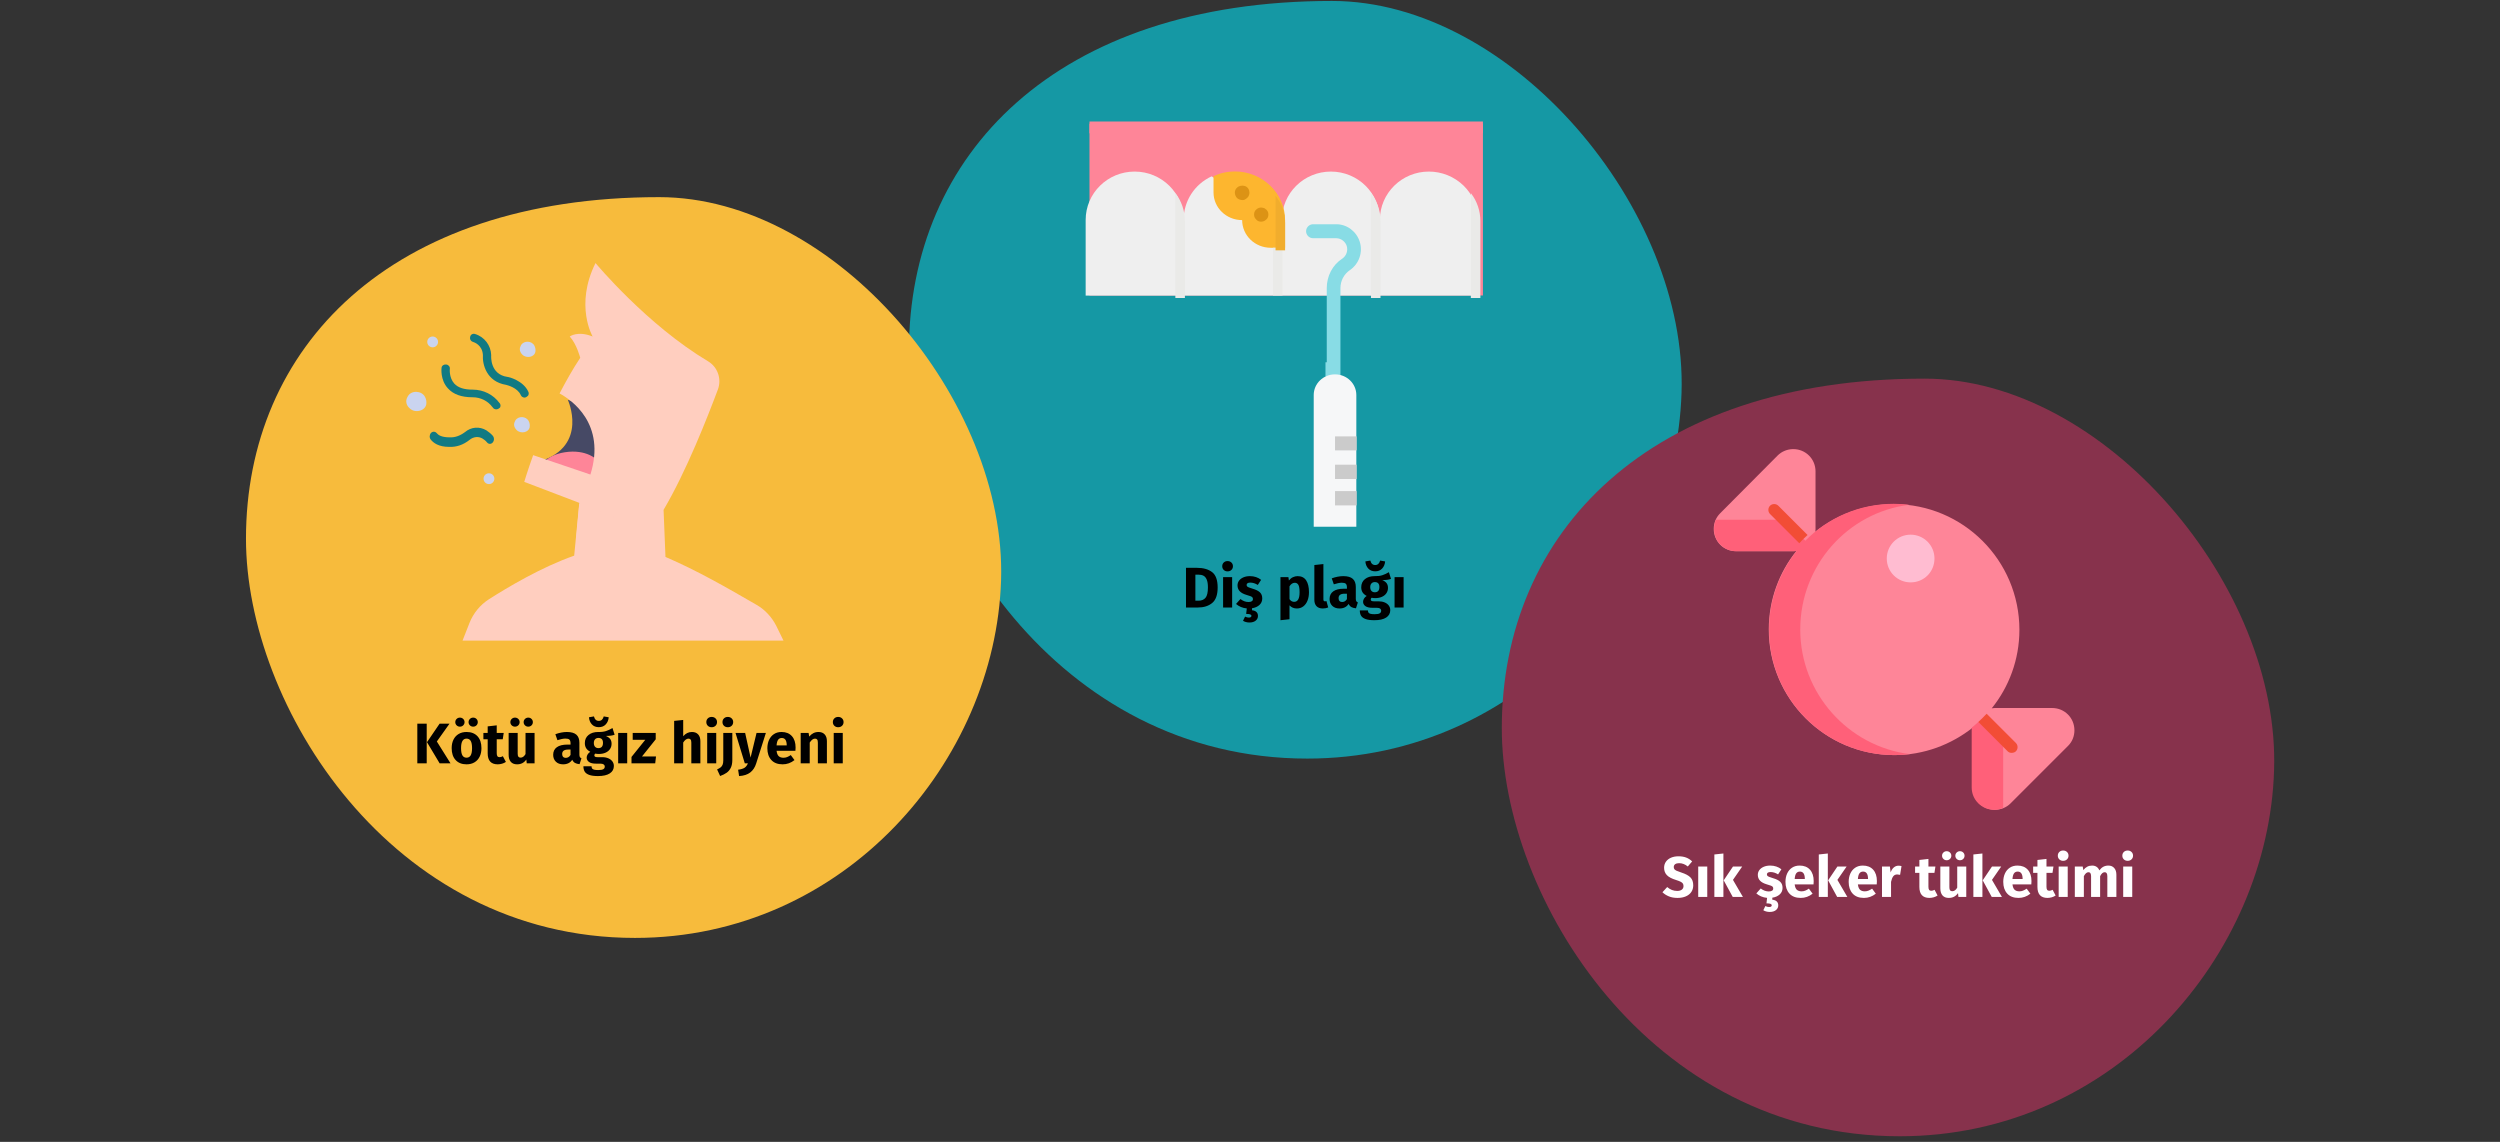
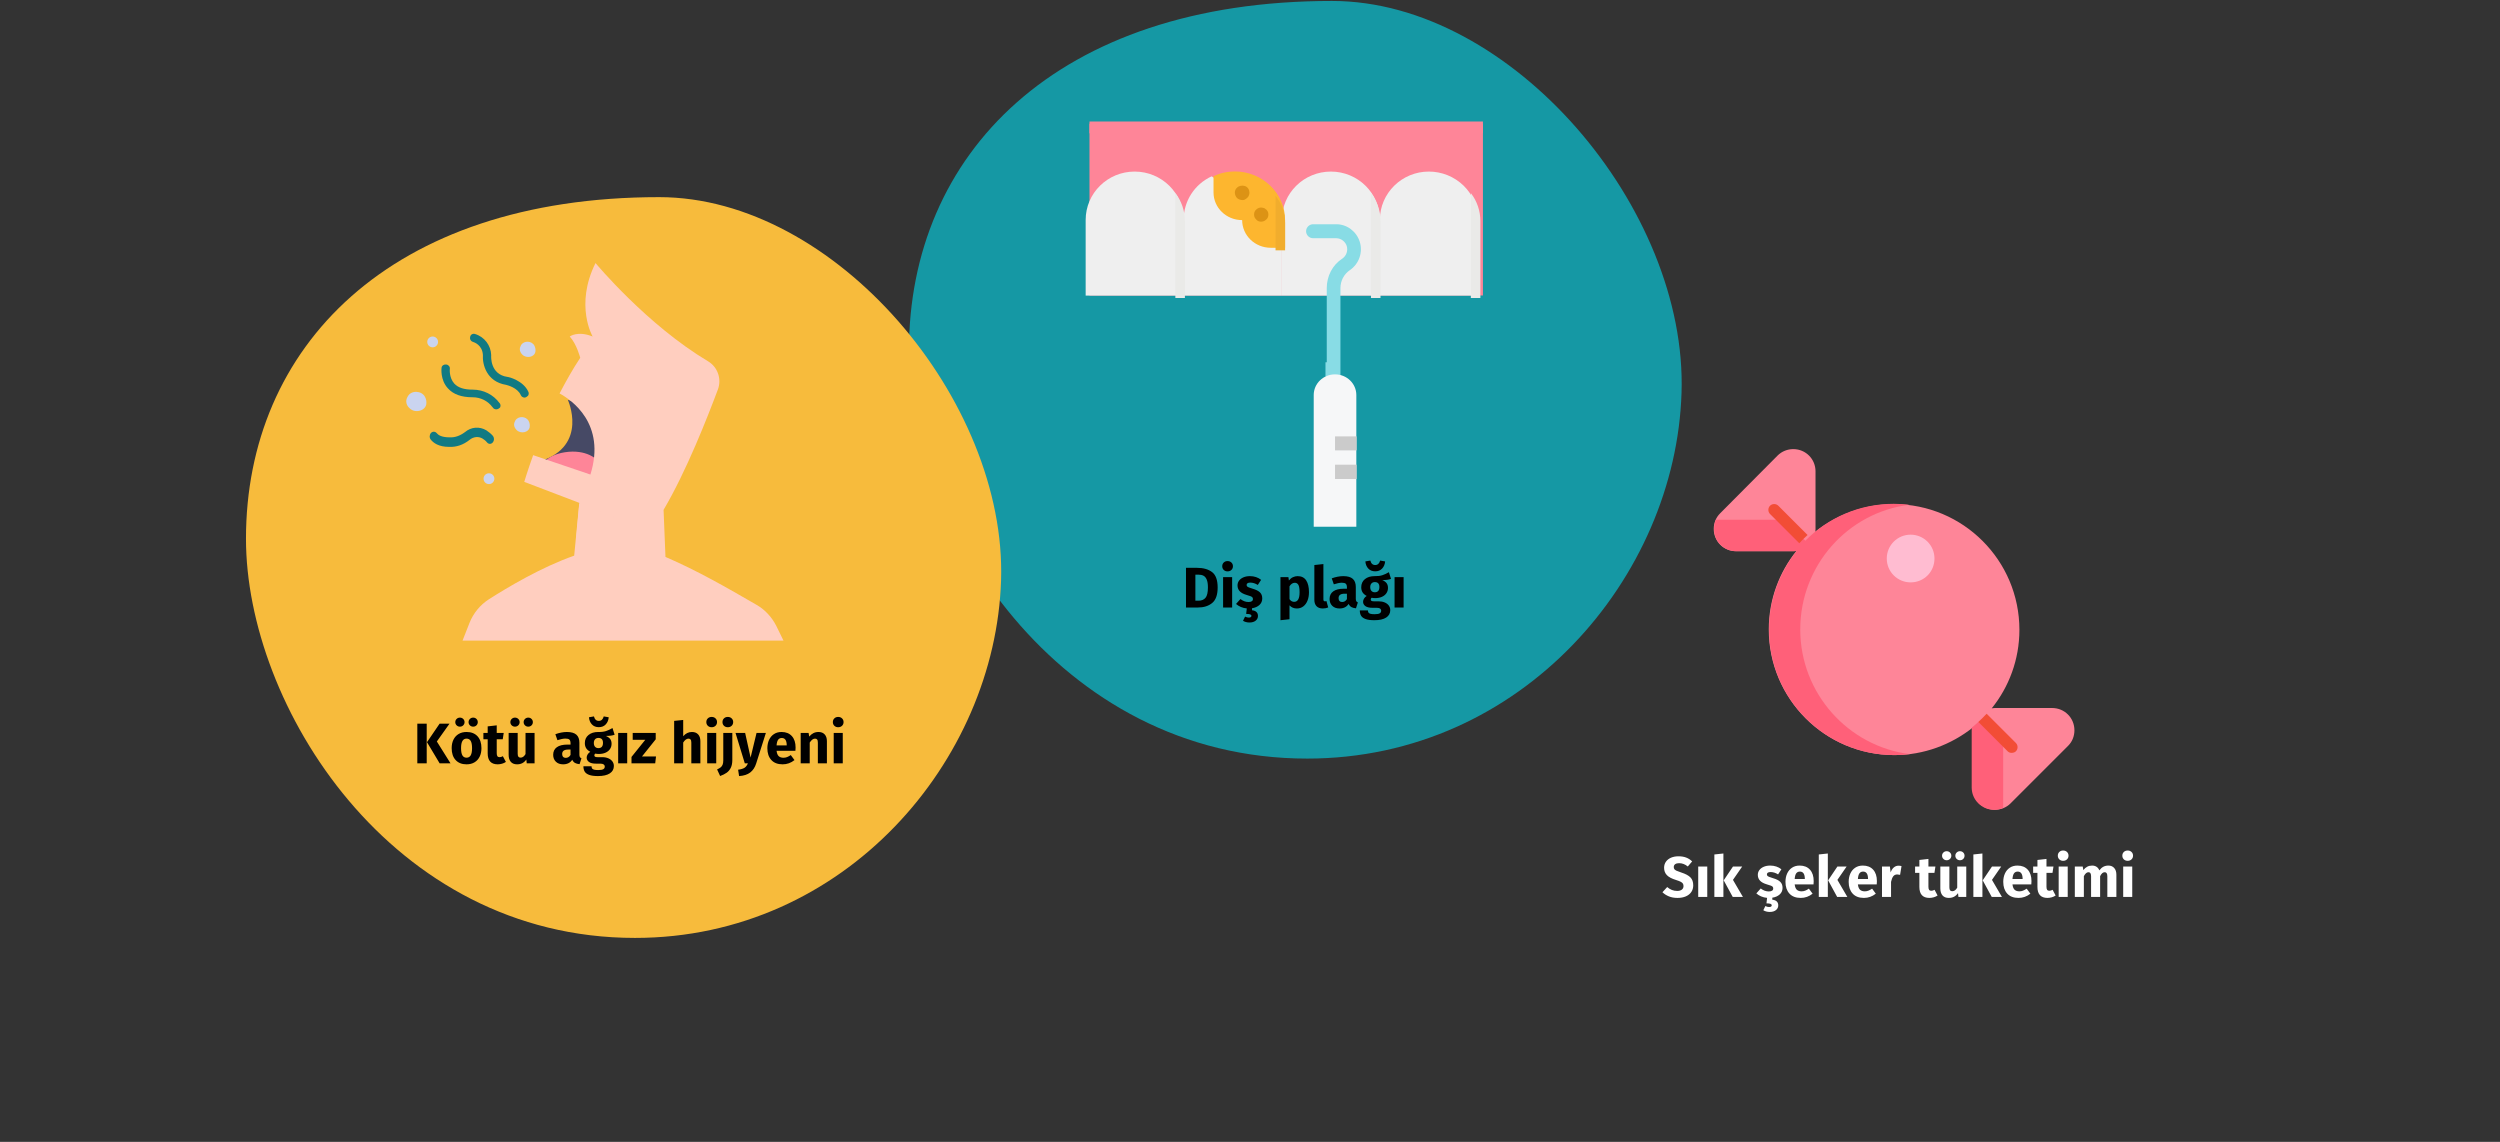
<svg xmlns="http://www.w3.org/2000/svg" width="786px" height="359px" viewBox="0 0 786 359" version="1.1">
  <rect x="0" y="0" width="786" height="359" fill="#333333" stroke="none" />
  <title>karies-ursachen-tr</title>
  <g id="Page-1" stroke="none" stroke-width="1" fill="none" fill-rule="evenodd">
    <g id="vorlage" transform="translate(-123, -86562)">
      <g id="karies-ursachen-tr" transform="translate(123, 86562.3)">
        <rect id="Rectangle" x="0" y="0.4" width="786" height="358" />
        <g id="Group" transform="translate(285.774, 0)" fill-rule="nonzero">
          <g id="Group-25" transform="translate(0, 0)">
            <path d="M125.2,238.2 C192.8,238.2 241.1,181.1 242.9,123.2 C244.8,65.4 189.6,0 133,0 C46.1,0 0,48.4 0,109.9 C0,163.3 46.4,238.2 125.2,238.2 Z" id="Oval-Copy-28" fill="#1598A4" />
            <path d="M90.846,190.7 C92.682,190.7 94.176,190.229 95.328,189.287 C96.48,188.345 97.056,186.716 97.056,184.4 C97.056,182.048 96.465,180.431 95.283,179.549 C94.101,178.667 92.532,178.226 90.576,178.226 L90.576,178.226 L87.102,178.226 L87.102,190.7 L90.846,190.7 Z M91.026,188.558 L90.054,188.558 L90.054,180.368 L90.99,180.368 C91.626,180.368 92.16,180.479 92.592,180.701 C93.024,180.923 93.366,181.328 93.618,181.916 C93.87,182.504 93.996,183.332 93.996,184.4 C93.996,185.96 93.744,187.043 93.24,187.649 C92.736,188.255 91.998,188.558 91.026,188.558 L91.026,188.558 Z M100.17,179.342 C100.662,179.342 101.067,179.189 101.385,178.883 C101.703,178.577 101.862,178.19 101.862,177.722 C101.862,177.254 101.703,176.867 101.385,176.561 C101.067,176.255 100.662,176.102 100.17,176.102 C99.678,176.102 99.276,176.255 98.964,176.561 C98.652,176.867 98.496,177.254 98.496,177.722 C98.496,178.19 98.652,178.577 98.964,178.883 C99.276,179.189 99.678,179.342 100.17,179.342 Z M101.61,190.7 L101.61,181.142 L98.766,181.142 L98.766,190.7 L101.61,190.7 Z M107.046,195.416 C107.862,195.416 108.513,195.224 108.999,194.84 C109.485,194.456 109.728,193.958 109.728,193.346 C109.728,192.842 109.575,192.437 109.269,192.131 C108.963,191.825 108.492,191.636 107.856,191.564 L107.856,191.564 L107.856,190.934 C108.816,190.79 109.593,190.448 110.187,189.908 C110.781,189.368 111.078,188.684 111.078,187.856 C111.078,187.04 110.835,186.401 110.349,185.939 C109.863,185.477 109.122,185.102 108.126,184.814 C107.55,184.646 107.124,184.502 106.848,184.382 C106.572,184.262 106.389,184.145 106.299,184.031 C106.209,183.917 106.164,183.77 106.164,183.59 C106.164,183.362 106.263,183.185 106.461,183.059 C106.659,182.933 106.944,182.87 107.316,182.87 C108.108,182.87 108.894,183.116 109.674,183.608 L109.674,183.608 L110.718,182.006 C110.262,181.634 109.734,181.346 109.134,181.142 C108.534,180.938 107.892,180.836 107.208,180.836 C106.428,180.836 105.741,180.965 105.147,181.223 C104.553,181.481 104.097,181.829 103.779,182.267 C103.461,182.705 103.302,183.2 103.302,183.752 C103.302,184.484 103.536,185.096 104.004,185.588 C104.472,186.08 105.18,186.464 106.128,186.74 C106.728,186.908 107.166,187.049 107.442,187.163 C107.718,187.277 107.904,187.4 108,187.532 C108.096,187.664 108.144,187.844 108.144,188.072 C108.144,188.36 108.021,188.582 107.775,188.738 C107.529,188.894 107.19,188.972 106.758,188.972 C105.87,188.972 105.024,188.66 104.22,188.036 L104.22,188.036 L102.834,189.584 C103.266,189.968 103.77,190.283 104.346,190.529 C104.922,190.775 105.546,190.928 106.218,190.988 L106.218,190.988 L106.02,192.716 C106.596,192.716 107.016,192.764 107.28,192.86 C107.544,192.956 107.676,193.112 107.676,193.328 C107.676,193.688 107.394,193.868 106.83,193.868 C106.47,193.868 106.086,193.766 105.678,193.562 L105.678,193.562 L105.03,194.876 C105.27,195.032 105.564,195.161 105.912,195.263 C106.26,195.365 106.638,195.416 107.046,195.416 Z M116.802,194.696 L119.646,194.39 L119.646,190.016 C120.234,190.676 121.008,191.006 121.968,191.006 C122.736,191.006 123.408,190.787 123.984,190.349 C124.56,189.911 125.001,189.305 125.307,188.531 C125.613,187.757 125.766,186.878 125.766,185.894 C125.766,184.298 125.472,183.056 124.884,182.168 C124.296,181.28 123.402,180.836 122.202,180.836 C121.698,180.836 121.206,180.947 120.726,181.169 C120.246,181.391 119.82,181.736 119.448,182.204 L119.448,182.204 L119.304,181.142 L116.802,181.142 L116.802,194.696 Z M121.104,188.918 C120.516,188.918 120.03,188.636 119.646,188.072 L119.646,188.072 L119.646,184.04 C119.862,183.68 120.111,183.404 120.393,183.212 C120.675,183.02 120.978,182.924 121.302,182.924 C121.806,182.924 122.184,183.143 122.436,183.581 C122.688,184.019 122.814,184.802 122.814,185.93 C122.814,187.922 122.244,188.918 121.104,188.918 Z M130.086,191.006 C130.722,191.006 131.298,190.898 131.814,190.682 L131.814,190.682 L131.256,188.666 C131.112,188.726 130.956,188.756 130.788,188.756 C130.464,188.756 130.302,188.558 130.302,188.162 L130.302,188.162 L130.302,177.038 L127.458,177.344 L127.458,188.27 C127.458,189.146 127.689,189.821 128.151,190.295 C128.613,190.769 129.258,191.006 130.086,191.006 Z M135.36,191.006 C136.656,191.006 137.616,190.526 138.24,189.566 C138.444,190.022 138.732,190.355 139.104,190.565 C139.476,190.775 139.956,190.904 140.544,190.952 L140.544,190.952 L141.138,189.098 C140.91,189.014 140.745,188.888 140.643,188.72 C140.541,188.552 140.49,188.288 140.49,187.928 L140.49,187.928 L140.49,184.22 C140.49,183.092 140.172,182.246 139.536,181.682 C138.9,181.118 137.898,180.836 136.53,180.836 C135.99,180.836 135.405,180.896 134.775,181.016 C134.145,181.136 133.53,181.31 132.93,181.538 L132.93,181.538 L133.578,183.41 C134.046,183.254 134.502,183.131 134.946,183.041 C135.39,182.951 135.768,182.906 136.08,182.906 C136.68,182.906 137.1,183.011 137.34,183.221 C137.58,183.431 137.7,183.818 137.7,184.382 L137.7,184.382 L137.7,184.796 L136.728,184.796 C135.276,184.796 134.166,185.072 133.398,185.624 C132.63,186.176 132.246,186.974 132.246,188.018 C132.246,188.906 132.528,189.626 133.092,190.178 C133.656,190.73 134.412,191.006 135.36,191.006 Z M136.188,188.972 C135.84,188.972 135.567,188.867 135.369,188.657 C135.171,188.447 135.072,188.15 135.072,187.766 C135.072,187.286 135.231,186.932 135.549,186.704 C135.867,186.476 136.35,186.362 136.998,186.362 L136.998,186.362 L137.7,186.362 L137.7,188.054 C137.34,188.666 136.836,188.972 136.188,188.972 Z M146.592,179.324 C147.504,179.324 148.233,179.03 148.779,178.442 C149.325,177.854 149.634,177.11 149.706,176.21 L149.706,176.21 L148.14,175.94 C147.888,176.876 147.372,177.344 146.592,177.344 C145.8,177.344 145.29,176.876 145.062,175.94 L145.062,175.94 L143.496,176.21 C143.568,177.122 143.874,177.869 144.414,178.451 C144.954,179.033 145.68,179.324 146.592,179.324 Z M146.322,194.696 C147.942,194.696 149.181,194.417 150.039,193.859 C150.897,193.301 151.326,192.524 151.326,191.528 C151.326,191 151.176,190.526 150.876,190.106 C150.576,189.686 150.15,189.356 149.598,189.116 C149.046,188.876 148.404,188.756 147.672,188.756 L147.672,188.756 L146.232,188.756 C145.812,188.756 145.533,188.705 145.395,188.603 C145.257,188.501 145.188,188.36 145.188,188.18 C145.188,188.072 145.215,187.967 145.269,187.865 C145.323,187.763 145.398,187.688 145.494,187.64 C145.842,187.712 146.208,187.748 146.592,187.748 C147.408,187.748 148.119,187.61 148.725,187.334 C149.331,187.058 149.796,186.677 150.12,186.191 C150.444,185.705 150.606,185.156 150.606,184.544 C150.606,183.932 150.462,183.434 150.174,183.05 C149.886,182.666 149.43,182.342 148.806,182.078 C150.018,182.078 150.936,181.952 151.56,181.7 L151.56,181.7 L150.894,179.594 C150.186,180.014 149.499,180.332 148.833,180.548 C148.167,180.764 147.354,180.86 146.394,180.836 C145.134,180.836 144.12,181.151 143.352,181.781 C142.584,182.411 142.2,183.26 142.2,184.328 C142.2,184.952 142.335,185.483 142.605,185.921 C142.875,186.359 143.31,186.74 143.91,187.064 C143.562,187.28 143.286,187.553 143.082,187.883 C142.878,188.213 142.776,188.552 142.776,188.9 C142.776,189.452 143.019,189.905 143.505,190.259 C143.991,190.613 144.726,190.79 145.71,190.79 L145.71,190.79 L147.096,190.79 C147.552,190.79 147.894,190.874 148.122,191.042 C148.35,191.21 148.464,191.438 148.464,191.726 C148.464,192.074 148.314,192.341 148.014,192.527 C147.714,192.713 147.174,192.806 146.394,192.806 C145.83,192.806 145.398,192.764 145.098,192.68 C144.798,192.596 144.591,192.47 144.477,192.302 C144.363,192.134 144.306,191.906 144.306,191.618 L144.306,191.618 L141.75,191.618 C141.75,192.29 141.885,192.848 142.155,193.292 C142.425,193.736 142.896,194.081 143.568,194.327 C144.24,194.573 145.158,194.696 146.322,194.696 Z M146.466,185.912 C146.022,185.912 145.671,185.771 145.413,185.489 C145.155,185.207 145.026,184.808 145.026,184.292 C145.026,183.8 145.155,183.413 145.413,183.131 C145.671,182.849 146.022,182.708 146.466,182.708 C147.426,182.708 147.906,183.224 147.906,184.256 C147.906,184.808 147.783,185.222 147.537,185.498 C147.291,185.774 146.934,185.912 146.466,185.912 Z M155.52,190.7 L155.52,181.142 L152.676,181.142 L152.676,190.7 L155.52,190.7 Z" id="Dişplağı" fill="#000000" />
          </g>
          <g id="hook" transform="translate(55.558, 37.9)">
            <polygon id="Path_12_" fill="#FE8598" points="1.2 0 124.9 0 124.9 54.7 1.2 54.7" />
            <g id="Group_2_" transform="translate(-0, 15.742)" fill="#EFEFEF">
              <path d="M92.5,39 L61.7,39 L61.7,15.2 C61.7,6.8 68.6,0 77.1,0 C85.6,0 92.5,6.8 92.5,15.2 L92.5,39 Z" id="Path_13_" />
              <path d="M61.7,15.2 L61.7,39 L30.8,39 L30.8,15.2 C30.8,9.3 34.2,4 39.6,1.5 L61.7,15.2 Z" id="Path_14_" />
              <path d="M30.8,39 L1.42108547e-14,39 L1.42108547e-14,15.2 C1.42108547e-14,6.8 6.9,0 15.4,0 C23.9,0 30.8,6.8 30.8,15.2 L30.8,39 L30.8,39 Z" id="Path_15_" />
-               <path d="M123.4,39 L92.5,39 L92.5,15.2 C92.5,6.8 99.4,0 107.9,0 C112,0 115.9,1.6 118.8,4.4 C121.7,7.2 123.3,11.1 123.3,15.1 L123.3,39 L123.4,39 Z" id="Path_16_" />
+               <path d="M123.4,39 L92.5,39 L92.5,15.2 C92.5,6.8 99.4,0 107.9,0 C112,0 115.9,1.6 118.8,4.4 C121.7,7.2 123.3,11.1 123.3,15.1 L123.3,39 Z" id="Path_16_" />
            </g>
            <path d="M46.9,15.7 C44.6,15.7 42.3,16.2 40.2,17.2 L40.2,22.3 C40.2,27.1 44.2,31 49.2,31 C49.2,35.8 53.2,39.7 58.2,39.7 L62.7,39.7 L62.7,31 C62.7,22.6 55.6,15.7 46.9,15.7 L46.9,15.7 Z" id="Path_17_" fill="#FDB62F" />
            <path d="M62.7,15.7 C62.1,15.7 61.5,15.5 61.1,15 C59,12.9 56.3,11.5 53.4,11.1 C52.2,10.9 51.3,9.8 51.5,8.6 C51.7,7.4 52.8,6.5 54,6.7 C57.9,7.3 61.5,9.1 64.3,11.9 C64.9,12.5 65.1,13.5 64.8,14.3 C64.5,15.1 63.6,15.7 62.7,15.7 L62.7,15.7 Z" id="Path_18_" fill="#FE8598" />
            <path d="M55.2,31.5 C54.6,31.5 54,31.3 53.6,30.8 C53.4,30.6 53.2,30.3 53.1,30.1 C52.9,29.6 52.9,28.9 53.1,28.4 C53.2,28.1 53.4,27.9 53.6,27.7 C54.1,27.2 54.9,26.9 55.6,27.1 C55.7,27.1 55.9,27.2 56,27.2 C56.1,27.2 56.3,27.3 56.4,27.4 C56.5,27.5 56.6,27.6 56.8,27.7 C57,27.9 57.2,28.2 57.3,28.4 C57.5,28.9 57.5,29.6 57.3,30.1 C57.2,30.4 57,30.6 56.8,30.8 C56.6,31 56.3,31.2 56.1,31.3 C55.8,31.4 55.5,31.5 55.2,31.5 L55.2,31.5 Z" id="Path_19_" fill="#DC9315" />
            <path d="M49.2,24.7 C48.9,24.7 48.6,24.6 48.3,24.5 C47.7,24.3 47.3,23.8 47.1,23.3 C47,23 46.9,22.7 46.9,22.4 C46.9,21.8 47.1,21.2 47.6,20.8 C48.2,20.2 49.2,20 50.1,20.3 C51,20.6 51.5,21.5 51.5,22.4 C51.5,22.7 51.4,23 51.3,23.3 C51.2,23.6 51,23.8 50.8,24 C50.6,24.2 50.3,24.4 50.1,24.5 C49.8,24.7 49.5,24.7 49.2,24.7 L49.2,24.7 Z" id="Path_20_" fill="#DC9315" />
            <path d="M28.2,55.5 L31.2,55.5 L31.2,31.3 C31.2,28.2 30.2,25.1 28.2,22.5 L28.2,55.5 Z" id="Path_21_" fill="#EAEAE8" />
-             <polygon id="Path_22_" fill="#EAEAE8" points="58.9 39.7 61.9 39.7 61.9 54.7 58.9 54.7" />
            <path d="M62.5,29.7 C62.5,29.5 62.5,29.4 62.4,29.2 C62.3,28.5 62.1,27.8 61.9,27.2 C61.9,27.2 61.9,27.2 61.9,27.2 C61.7,26.5 61.4,25.9 61,25.3 C61,25.2 60.9,25.1 60.9,25.1 C60.5,24.5 60.1,23.9 59.7,23.3 L59.7,40.5 L62.7,40.5 L62.7,31.9 C62.7,31.1 62.6,30.4 62.5,29.7 L62.5,29.7 Z" id="Path_23_" fill="#F1AD2D" />
            <path d="M89.7,55.5 L92.7,55.5 L92.7,31.3 C92.7,28.2 91.7,25.1 89.7,22.5 L89.7,55.5 Z" id="Path_24_" fill="#EAEAE8" />
            <path d="M121.1,55.5 L124.1,55.5 L124.1,31.3 C124.1,28.2 123.1,25.1 121.1,22.5 L121.1,55.5 Z" id="Path_25_" fill="#EAEAE8" />
            <polygon id="Path_26_" fill="#FE8598" points="1.2 0.7 124.9 0.7 124.9 3.7 1.2 3.7" />
            <path d="M78,84.7 C76.8,84.7 75.8,83.7 75.8,82.5 L75.8,52.4 C75.8,48.6 77.6,45.1 80.7,43.1 C82,42.2 82.5,40.6 82.1,39.2 C81.7,37.8 80.3,36.7 78.8,36.7 L71.5,36.7 C70.3,36.7 69.3,35.7 69.3,34.5 C69.3,33.3 70.3,32.3 71.5,32.3 L78.8,32.3 C82.2,32.3 85.2,34.6 86.2,37.9 C87.2,41.2 85.9,44.8 83.1,46.7 C81.2,48 80.1,50.1 80.1,52.4 L80.1,82.5 C80.2,83.7 79.2,84.7 78,84.7 Z" id="Path_27_" fill="#88DCE5" />
            <polygon id="Path_28_" fill="#88DCE5" points="75.4 75.7 79.9 75.7 79.9 80.2 75.4 80.2" />
            <path d="M78.4,79.5 C82.1,79.5 85.1,82.4 85.1,86 L85.1,127.4 L71.7,127.4 L71.7,86 C71.7,82.4 74.7,79.5 78.4,79.5 Z" id="Path_29_" fill="#F6F7F8" />
            <polygon id="Path_30_" fill="#CBCBCB" points="78.4 99 85.2 99 85.2 103.4 78.4 103.4" />
            <polygon id="Path_31_" fill="#CBCBCB" points="78.4 107.9 85.2 107.9 85.2 112.4 78.4 112.4" />
-             <polygon id="Path_32_" fill="#CBCBCB" points="78.4 116.2 85.2 116.2 85.2 120.7 78.4 120.7" />
          </g>
        </g>
        <g id="Group" transform="translate(77.336, 61.68)" fill-rule="nonzero">
          <g id="Group-25_1_" transform="translate(-0, 0)">
            <path d="M122.3,232.9 C188.4,232.9 235.6,177.1 237.4,120.5 C239.2,63.9 185.3,0 129.9,0 C45,0 0,47.4 0,107.4 C0,159.6 45.4,232.9 122.3,232.9 Z" id="Oval-Copy-28_1_" fill="#F7BB3C" />
            <path d="M56.822,178.02 L56.822,165.546 L53.87,165.546 L53.87,178.02 L56.822,178.02 Z M64.31,178.02 L60.008,171.144 L63.986,165.546 L60.872,165.546 L56.912,171.36 L60.89,178.02 L64.31,178.02 Z M67.262,166.482 C67.67,166.482 68.015,166.344 68.297,166.068 C68.579,165.792 68.72,165.456 68.72,165.06 C68.72,164.664 68.579,164.328 68.297,164.052 C68.015,163.776 67.67,163.638 67.262,163.638 C66.854,163.638 66.509,163.776 66.227,164.052 C65.945,164.328 65.804,164.664 65.804,165.06 C65.804,165.456 65.945,165.792 66.227,166.068 C66.509,166.344 66.854,166.482 67.262,166.482 Z M71.42,166.482 C71.84,166.482 72.188,166.344 72.464,166.068 C72.74,165.792 72.878,165.456 72.878,165.06 C72.878,164.664 72.74,164.328 72.464,164.052 C72.188,163.776 71.84,163.638 71.42,163.638 C71.024,163.638 70.685,163.776 70.403,164.052 C70.121,164.328 69.98,164.664 69.98,165.06 C69.98,165.456 70.121,165.792 70.403,166.068 C70.685,166.344 71.024,166.482 71.42,166.482 Z M69.35,178.326 C70.31,178.326 71.141,178.116 71.843,177.696 C72.545,177.276 73.085,176.685 73.463,175.923 C73.841,175.161 74.03,174.27 74.03,173.25 C74.03,171.642 73.616,170.391 72.788,169.497 C71.96,168.603 70.814,168.156 69.35,168.156 C68.39,168.156 67.559,168.366 66.857,168.786 C66.155,169.206 65.615,169.797 65.237,170.559 C64.859,171.321 64.67,172.212 64.67,173.232 C64.67,174.84 65.087,176.091 65.921,176.985 C66.755,177.879 67.898,178.326 69.35,178.326 Z M69.35,176.238 C68.762,176.238 68.327,175.998 68.045,175.518 C67.763,175.038 67.622,174.276 67.622,173.232 C67.622,172.212 67.766,171.459 68.054,170.973 C68.342,170.487 68.774,170.244 69.35,170.244 C69.938,170.244 70.373,170.484 70.655,170.964 C70.937,171.444 71.078,172.206 71.078,173.25 C71.078,174.27 70.934,175.023 70.646,175.509 C70.358,175.995 69.926,176.238 69.35,176.238 Z M79.124,178.326 C79.58,178.326 80.039,178.26 80.501,178.128 C80.963,177.996 81.368,177.81 81.716,177.57 L81.716,177.57 L80.762,175.77 C80.402,175.974 80.06,176.076 79.736,176.076 C79.424,176.076 79.196,175.98 79.052,175.788 C78.908,175.596 78.836,175.278 78.836,174.834 L78.836,174.834 L78.836,170.442 L80.726,170.442 L81.032,168.462 L78.836,168.462 L78.836,166.068 L75.992,166.392 L75.992,168.462 L74.642,168.462 L74.642,170.442 L75.992,170.442 L75.992,174.87 C75.992,177.162 77.036,178.314 79.124,178.326 Z M84.578,166.482 C84.986,166.482 85.331,166.344 85.613,166.068 C85.895,165.792 86.036,165.456 86.036,165.06 C86.036,164.664 85.895,164.328 85.613,164.052 C85.331,163.776 84.986,163.638 84.578,163.638 C84.17,163.638 83.825,163.776 83.543,164.052 C83.261,164.328 83.12,164.664 83.12,165.06 C83.12,165.456 83.261,165.792 83.543,166.068 C83.825,166.344 84.17,166.482 84.578,166.482 Z M88.736,166.482 C89.156,166.482 89.504,166.344 89.78,166.068 C90.056,165.792 90.194,165.456 90.194,165.06 C90.194,164.664 90.056,164.328 89.78,164.052 C89.504,163.776 89.156,163.638 88.736,163.638 C88.34,163.638 88.001,163.776 87.719,164.052 C87.437,164.328 87.296,164.664 87.296,165.06 C87.296,165.456 87.437,165.792 87.719,166.068 C88.001,166.344 88.34,166.482 88.736,166.482 Z M85.244,178.326 C86.48,178.326 87.446,177.822 88.142,176.814 L88.142,176.814 L88.268,178.02 L90.734,178.02 L90.734,168.462 L87.89,168.462 L87.89,175.104 C87.458,175.848 86.942,176.22 86.342,176.22 C86.03,176.22 85.799,176.127 85.649,175.941 C85.499,175.755 85.424,175.428 85.424,174.96 L85.424,174.96 L85.424,168.462 L82.58,168.462 L82.58,175.32 C82.58,176.268 82.805,177.006 83.255,177.534 C83.705,178.062 84.368,178.326 85.244,178.326 Z M99.698,178.326 C100.994,178.326 101.954,177.846 102.578,176.886 C102.782,177.342 103.07,177.675 103.442,177.885 C103.814,178.095 104.294,178.224 104.882,178.272 L104.882,178.272 L105.476,176.418 C105.248,176.334 105.083,176.208 104.981,176.04 C104.879,175.872 104.828,175.608 104.828,175.248 L104.828,175.248 L104.828,171.54 C104.828,170.412 104.51,169.566 103.874,169.002 C103.238,168.438 102.236,168.156 100.868,168.156 C100.328,168.156 99.743,168.216 99.113,168.336 C98.483,168.456 97.868,168.63 97.268,168.858 L97.268,168.858 L97.916,170.73 C98.384,170.574 98.84,170.451 99.284,170.361 C99.728,170.271 100.106,170.226 100.418,170.226 C101.018,170.226 101.438,170.331 101.678,170.541 C101.918,170.751 102.038,171.138 102.038,171.702 L102.038,171.702 L102.038,172.116 L101.066,172.116 C99.614,172.116 98.504,172.392 97.736,172.944 C96.968,173.496 96.584,174.294 96.584,175.338 C96.584,176.226 96.866,176.946 97.43,177.498 C97.994,178.05 98.75,178.326 99.698,178.326 Z M100.526,176.292 C100.178,176.292 99.905,176.187 99.707,175.977 C99.509,175.767 99.41,175.47 99.41,175.086 C99.41,174.606 99.569,174.252 99.887,174.024 C100.205,173.796 100.688,173.682 101.336,173.682 L101.336,173.682 L102.038,173.682 L102.038,175.374 C101.678,175.986 101.174,176.292 100.526,176.292 Z M110.93,166.644 C111.842,166.644 112.571,166.35 113.117,165.762 C113.663,165.174 113.972,164.43 114.044,163.53 L114.044,163.53 L112.478,163.26 C112.226,164.196 111.71,164.664 110.93,164.664 C110.138,164.664 109.628,164.196 109.4,163.26 L109.4,163.26 L107.834,163.53 C107.906,164.442 108.212,165.189 108.752,165.771 C109.292,166.353 110.018,166.644 110.93,166.644 Z M110.66,182.016 C112.28,182.016 113.519,181.737 114.377,181.179 C115.235,180.621 115.664,179.844 115.664,178.848 C115.664,178.32 115.514,177.846 115.214,177.426 C114.914,177.006 114.488,176.676 113.936,176.436 C113.384,176.196 112.742,176.076 112.01,176.076 L112.01,176.076 L110.57,176.076 C110.15,176.076 109.871,176.025 109.733,175.923 C109.595,175.821 109.526,175.68 109.526,175.5 C109.526,175.392 109.553,175.287 109.607,175.185 C109.661,175.083 109.736,175.008 109.832,174.96 C110.18,175.032 110.546,175.068 110.93,175.068 C111.746,175.068 112.457,174.93 113.063,174.654 C113.669,174.378 114.134,173.997 114.458,173.511 C114.782,173.025 114.944,172.476 114.944,171.864 C114.944,171.252 114.8,170.754 114.512,170.37 C114.224,169.986 113.768,169.662 113.144,169.398 C114.356,169.398 115.274,169.272 115.898,169.02 L115.898,169.02 L115.232,166.914 C114.524,167.334 113.837,167.652 113.171,167.868 C112.505,168.084 111.692,168.18 110.732,168.156 C109.472,168.156 108.458,168.471 107.69,169.101 C106.922,169.731 106.538,170.58 106.538,171.648 C106.538,172.272 106.673,172.803 106.943,173.241 C107.213,173.679 107.648,174.06 108.248,174.384 C107.9,174.6 107.624,174.873 107.42,175.203 C107.216,175.533 107.114,175.872 107.114,176.22 C107.114,176.772 107.357,177.225 107.843,177.579 C108.329,177.933 109.064,178.11 110.048,178.11 L110.048,178.11 L111.434,178.11 C111.89,178.11 112.232,178.194 112.46,178.362 C112.688,178.53 112.802,178.758 112.802,179.046 C112.802,179.394 112.652,179.661 112.352,179.847 C112.052,180.033 111.512,180.126 110.732,180.126 C110.168,180.126 109.736,180.084 109.436,180 C109.136,179.916 108.929,179.79 108.815,179.622 C108.701,179.454 108.644,179.226 108.644,178.938 L108.644,178.938 L106.088,178.938 C106.088,179.61 106.223,180.168 106.493,180.612 C106.763,181.056 107.234,181.401 107.906,181.647 C108.578,181.893 109.496,182.016 110.66,182.016 Z M110.804,173.232 C110.36,173.232 110.009,173.091 109.751,172.809 C109.493,172.527 109.364,172.128 109.364,171.612 C109.364,171.12 109.493,170.733 109.751,170.451 C110.009,170.169 110.36,170.028 110.804,170.028 C111.764,170.028 112.244,170.544 112.244,171.576 C112.244,172.128 112.121,172.542 111.875,172.818 C111.629,173.094 111.272,173.232 110.804,173.232 Z M119.858,178.02 L119.858,168.462 L117.014,168.462 L117.014,178.02 L119.858,178.02 Z M128.66,178.02 L128.912,175.86 L124.502,175.86 L128.822,170.46 L128.822,168.462 L121.586,168.462 L121.586,170.604 L125.546,170.604 L121.208,176.004 L121.208,178.02 L128.66,178.02 Z M137.462,178.02 L137.462,171.468 C137.99,170.652 138.542,170.244 139.118,170.244 C139.406,170.244 139.628,170.337 139.784,170.523 C139.94,170.709 140.018,171.042 140.018,171.522 L140.018,171.522 L140.018,178.02 L142.862,178.02 L142.862,171.036 C142.862,170.124 142.628,169.416 142.16,168.912 C141.692,168.408 141.044,168.156 140.216,168.156 C139.664,168.156 139.166,168.267 138.722,168.489 C138.278,168.711 137.858,169.044 137.462,169.488 L137.462,169.488 L137.462,164.376 L134.618,164.664 L134.618,178.02 L137.462,178.02 Z M146.408,166.662 C146.9,166.662 147.305,166.509 147.623,166.203 C147.941,165.897 148.1,165.51 148.1,165.042 C148.1,164.574 147.941,164.187 147.623,163.881 C147.305,163.575 146.9,163.422 146.408,163.422 C145.916,163.422 145.514,163.575 145.202,163.881 C144.89,164.187 144.734,164.574 144.734,165.042 C144.734,165.51 144.89,165.897 145.202,166.203 C145.514,166.509 145.916,166.662 146.408,166.662 Z M147.848,178.02 L147.848,168.462 L145.004,168.462 L145.004,178.02 L147.848,178.02 Z M151.484,166.662 C151.976,166.662 152.381,166.509 152.699,166.203 C153.017,165.897 153.176,165.51 153.176,165.042 C153.176,164.574 153.017,164.187 152.699,163.881 C152.381,163.575 151.976,163.422 151.484,163.422 C150.992,163.422 150.59,163.575 150.278,163.881 C149.966,164.187 149.81,164.574 149.81,165.042 C149.81,165.51 149.966,165.897 150.278,166.203 C150.59,166.509 150.992,166.662 151.484,166.662 Z M149.072,181.998 C149.9,181.698 150.587,181.353 151.133,180.963 C151.679,180.573 152.111,180.054 152.429,179.406 C152.747,178.758 152.906,177.936 152.906,176.94 L152.906,176.94 L152.906,168.462 L150.062,168.462 L150.062,177.12 C150.062,177.684 149.987,178.137 149.837,178.479 C149.687,178.821 149.48,179.094 149.216,179.298 C148.952,179.502 148.586,179.712 148.118,179.928 L148.118,179.928 L149.072,181.998 Z M155.03,182.016 C156.494,181.932 157.661,181.557 158.531,180.891 C159.401,180.225 160.028,179.274 160.412,178.038 L160.412,178.038 L163.454,168.462 L160.52,168.462 L158.648,176.202 L156.938,168.462 L153.914,168.462 L156.83,178.02 L157.802,178.02 C157.538,178.656 157.187,179.118 156.749,179.406 C156.311,179.694 155.636,179.898 154.724,180.018 L154.724,180.018 L155.03,182.016 Z M168.728,178.326 C170.096,178.326 171.338,177.882 172.454,176.994 L172.454,176.994 L171.284,175.41 C170.864,175.698 170.474,175.911 170.114,176.049 C169.754,176.187 169.382,176.256 168.998,176.256 C168.362,176.256 167.864,176.094 167.504,175.77 C167.144,175.446 166.916,174.882 166.82,174.078 L166.82,174.078 L172.742,174.078 C172.778,173.79 172.796,173.448 172.796,173.052 C172.796,171.516 172.406,170.316 171.626,169.452 C170.846,168.588 169.766,168.156 168.386,168.156 C167.45,168.156 166.646,168.381 165.974,168.831 C165.302,169.281 164.792,169.893 164.444,170.667 C164.096,171.441 163.922,172.314 163.922,173.286 C163.922,174.822 164.336,176.046 165.164,176.958 C165.992,177.87 167.18,178.326 168.728,178.326 Z M170.006,172.368 L166.82,172.368 C166.88,171.54 167.045,170.946 167.315,170.586 C167.585,170.226 167.966,170.046 168.458,170.046 C169.466,170.046 169.982,170.778 170.006,172.242 L170.006,172.242 L170.006,172.368 Z M177.242,178.02 L177.242,171.486 C177.77,170.658 178.322,170.244 178.898,170.244 C179.198,170.244 179.423,170.337 179.573,170.523 C179.723,170.709 179.798,171.042 179.798,171.522 L179.798,171.522 L179.798,178.02 L182.642,178.02 L182.642,171.036 C182.642,170.124 182.408,169.416 181.94,168.912 C181.472,168.408 180.824,168.156 179.996,168.156 C179.408,168.156 178.877,168.276 178.403,168.516 C177.929,168.756 177.488,169.116 177.08,169.596 L177.08,169.596 L176.882,168.462 L174.398,168.462 L174.398,178.02 L177.242,178.02 Z M186.188,166.662 C186.68,166.662 187.085,166.509 187.403,166.203 C187.721,165.897 187.88,165.51 187.88,165.042 C187.88,164.574 187.721,164.187 187.403,163.881 C187.085,163.575 186.68,163.422 186.188,163.422 C185.696,163.422 185.294,163.575 184.982,163.881 C184.67,164.187 184.514,164.574 184.514,165.042 C184.514,165.51 184.67,165.897 184.982,166.203 C185.294,166.509 185.696,166.662 186.188,166.662 Z M187.628,178.02 L187.628,168.462 L184.784,168.462 L184.784,178.02 L187.628,178.02 Z" id="Kötüağızhijyeni" fill="#000000" />
          </g>
          <g id="dental" transform="translate(50.39, 20.72)">
            <path d="M50.8,43 C50.8,43 57.4,57.4 42.2,62.3 L58.6,69 L62.3,62.1 C62.2,62.1 62.4,46.1 50.8,43 Z" id="Path" fill="#464965" />
            <path d="M42.2,64.3 C42.2,64.3 43.5,60.5 49.8,59.5 C56.7,58.4 60,61.9 60,61.9 C59.9,65.3 59.2,68.5 57.4,71.2 L42.2,64.3 Z" id="Path_1_" fill="#FE8598" />
            <path d="M116.3,114 C114.9,111.3 112.8,109 110.2,107.5 C100.7,102 91.5,96.7 81.5,92.4 L80.9,77.6 C88.1,65.4 94.7,48.5 98,39.7 C99.2,36.4 97.9,32.7 94.9,30.9 C75.6,19.4 59.5,0 59.5,0 C52.9,13.3 58.6,23.1 58.6,23.1 C53.9,21.2 51.4,23.1 51.4,23.1 C53.6,25.5 54.7,29.8 54.7,29.8 C52.3,33.4 50.2,37.2 48.2,41 C51.9,43 62.9,50.5 57.9,66.5 L39.9,60.4 C38.1,65.4 37.1,68.8 37.1,68.8 L54.4,75.4 L52.8,92 C42.5,95.6 31.8,102 26,105.7 C23.2,107.5 21.1,110.1 19.9,113.1 L17.7,118.7 L118.6,118.7 L116.3,114 Z" id="Path_2_" fill="#FFCEBF" />
            <path d="M65.3,79.9 L54.4,75.7 L53.4,86.8 L65,84.2 C66,84 66.7,83.2 66.7,82.2 C66.8,81.2 66.2,80.2 65.3,79.9 L65.3,79.9 Z" id="Path_3_" fill="#FFCEBF" />
            <g id="Group_1_" transform="translate(0, 23.1)" fill="#CAD4EF">
              <path d="M5.9,19 C4.9,17 1.6,16.8 0.5,18.8 C0.2,19.3 -1.42108547e-14,19.8 -1.42108547e-14,20.4 C-1.42108547e-14,21.2 0.4,22 1,22.5 C2.6,24.2 5.9,23.5 6.3,21.3 C6.4,20.5 6.3,19.7 5.9,19 L5.9,19 Z" id="Path_4_" />
              <path d="M38.5,26.6 C37.7,25 35.2,24.9 34.3,26.4 C34.1,26.8 33.9,27.2 33.9,27.7 C33.9,28.3 34.2,28.9 34.7,29.4 C36,30.7 38.5,30.2 38.8,28.5 C38.9,27.8 38.8,27.1 38.5,26.6 L38.5,26.6 Z" id="Path_5_" />
              <path d="M40.3,2.9 C39.5,1.3 37,1.2 36.1,2.7 C35.9,3.1 35.7,3.5 35.7,4 C35.7,4.6 36,5.2 36.5,5.7 C37.8,7 40.3,6.5 40.6,4.8 C40.7,4.1 40.6,3.5 40.3,2.9 Z" id="Path_6_" />
              <circle id="Oval" cx="8.3" cy="1.7" r="1.7" />
              <circle id="Oval_1_" cx="26" cy="44.7" r="1.7" />
            </g>
            <path d="M37.2,42.3 C36.7,42.3 36.2,42 36,41.5 C35,39.2 31.8,38.4 31.4,38.3 C25.2,37.3 23.9,31.8 24.1,28.9 C23.9,25.7 21.3,24.9 21,24.8 C20.3,24.6 19.9,23.9 20.1,23.2 C20.2,22.5 20.9,22.1 21.6,22.3 C24.6,23.2 26.6,25.9 26.7,28.9 C26.7,29 26.7,29 26.7,29.1 C26.7,29.3 26.3,35 31.8,35.8 C31.8,35.8 31.9,35.8 31.9,35.8 C32.1,35.8 36.8,36.9 38.4,40.5 C38.6,40.9 38.5,41.4 38.3,41.7 C38,42 37.6,42.3 37.2,42.3 L37.2,42.3 Z" id="Path_7_" fill="#117A83" />
            <path d="M13.5,57.8 C10.1,57.8 8.5,56.5 7.7,55.5 C7.2,54.9 7.3,53.9 7.8,53.4 C8.3,52.9 9.1,52.9 9.6,53.5 C10,54 11,54.8 13.6,54.8 C15.3,54.9 16.9,54.3 18.4,53.2 C20.4,51.5 23,51.3 25.2,52.6 C25.9,53.1 26.6,53.6 27.2,54.3 C27.7,54.9 27.7,55.8 27.2,56.4 C26.7,57 25.9,57 25.4,56.4 C25,55.9 24.5,55.5 24,55.2 C22.7,54.4 21.1,54.6 19.9,55.6 C17.9,57.2 15.7,57.9 13.5,57.8 L13.5,57.8 Z" id="Path_8_" fill="#117A83" />
            <path d="M28.3,46 C27.9,46 27.4,45.8 27.2,45.4 L27.1,45.3 C25.7,43.4 23.4,42.2 20.9,42.2 L20.8,42.2 C17.4,42.2 14.8,41.3 13.1,39.4 C10.6,36.7 11.1,33 11.1,32.9 C11.2,32.2 11.9,31.8 12.6,31.9 C13.3,32 13.8,32.6 13.7,33.3 C13.7,33.3 13.4,36 15.1,37.9 C16.3,39.2 18.2,39.8 20.8,39.8 L20.9,39.8 C24.3,39.8 27.4,41.4 29.3,44 L29.4,44.1 C29.7,44.5 29.7,45 29.5,45.4 C29.2,45.7 28.8,46 28.3,46 L28.3,46 Z" id="Path_9_" fill="#117A83" />
          </g>
        </g>
        <g id="Group" transform="translate(472.165, 118.741)" fill-rule="nonzero">
          <g id="Group-26">
-             <path d="M125.1,238.2 C192.7,238.2 241,181.1 242.8,123.2 C244.8,65.4 189.6,0 132.9,0 C46,0 0,48.5 0,109.9 C0,163.3 46.4,238.2 125.1,238.2 Z" id="Oval-Copy-29" fill="#87324C" />
            <path d="M55.238,163.265 C56.258,163.265 57.14,163.1 57.884,162.77 C58.628,162.44 59.198,161.978 59.594,161.384 C59.99,160.79 60.188,160.103 60.188,159.323 C60.188,158.231 59.888,157.388 59.288,156.794 C58.688,156.2 57.752,155.699 56.48,155.291 C55.808,155.075 55.304,154.889 54.968,154.733 C54.632,154.577 54.398,154.412 54.266,154.238 C54.134,154.064 54.068,153.839 54.068,153.563 C54.068,153.167 54.218,152.864 54.518,152.654 C54.818,152.444 55.226,152.339 55.742,152.339 C56.714,152.339 57.626,152.687 58.478,153.383 L58.478,153.383 L59.846,151.781 C59.282,151.241 58.655,150.839 57.965,150.575 C57.275,150.311 56.462,150.179 55.526,150.179 C54.662,150.179 53.888,150.326 53.204,150.62 C52.52,150.914 51.986,151.334 51.602,151.88 C51.218,152.426 51.026,153.059 51.026,153.779 C51.026,154.715 51.317,155.489 51.899,156.101 C52.481,156.713 53.462,157.229 54.842,157.649 C55.454,157.841 55.922,158.021 56.246,158.189 C56.57,158.357 56.798,158.546 56.93,158.756 C57.062,158.966 57.128,159.227 57.128,159.539 C57.128,160.019 56.951,160.394 56.597,160.664 C56.243,160.934 55.76,161.069 55.148,161.069 C54.548,161.069 53.993,160.967 53.483,160.763 C52.973,160.559 52.478,160.253 51.998,159.845 L51.998,159.845 L50.504,161.483 C51.068,162.023 51.743,162.455 52.529,162.779 C53.315,163.103 54.218,163.265 55.238,163.265 Z M64.598,162.959 L64.598,153.401 L61.754,153.401 L61.754,162.959 L64.598,162.959 Z M69.674,162.959 L69.674,149.297 L66.83,149.603 L66.83,162.959 L69.674,162.959 Z M75.812,162.959 L72.68,157.595 L75.578,153.401 L72.68,153.401 L69.764,157.739 L72.608,162.959 L75.812,162.959 Z M84.236,167.675 C85.052,167.675 85.703,167.483 86.189,167.099 C86.675,166.715 86.918,166.217 86.918,165.605 C86.918,165.101 86.765,164.696 86.459,164.39 C86.153,164.084 85.682,163.895 85.046,163.823 L85.046,163.823 L85.046,163.193 C86.006,163.049 86.783,162.707 87.377,162.167 C87.971,161.627 88.268,160.943 88.268,160.115 C88.268,159.299 88.025,158.66 87.539,158.198 C87.053,157.736 86.312,157.361 85.316,157.073 C84.74,156.905 84.314,156.761 84.038,156.641 C83.762,156.521 83.579,156.404 83.489,156.29 C83.399,156.176 83.354,156.029 83.354,155.849 C83.354,155.621 83.453,155.444 83.651,155.318 C83.849,155.192 84.134,155.129 84.506,155.129 C85.298,155.129 86.084,155.375 86.864,155.867 L86.864,155.867 L87.908,154.265 C87.452,153.893 86.924,153.605 86.324,153.401 C85.724,153.197 85.082,153.095 84.398,153.095 C83.618,153.095 82.931,153.224 82.337,153.482 C81.743,153.74 81.287,154.088 80.969,154.526 C80.651,154.964 80.492,155.459 80.492,156.011 C80.492,156.743 80.726,157.355 81.194,157.847 C81.662,158.339 82.37,158.723 83.318,158.999 C83.918,159.167 84.356,159.308 84.632,159.422 C84.908,159.536 85.094,159.659 85.19,159.791 C85.286,159.923 85.334,160.103 85.334,160.331 C85.334,160.619 85.211,160.841 84.965,160.997 C84.719,161.153 84.38,161.231 83.948,161.231 C83.06,161.231 82.214,160.919 81.41,160.295 L81.41,160.295 L80.024,161.843 C80.456,162.227 80.96,162.542 81.536,162.788 C82.112,163.034 82.736,163.187 83.408,163.247 L83.408,163.247 L83.21,164.975 C83.786,164.975 84.206,165.023 84.47,165.119 C84.734,165.215 84.866,165.371 84.866,165.587 C84.866,165.947 84.584,166.127 84.02,166.127 C83.66,166.127 83.276,166.025 82.868,165.821 L82.868,165.821 L82.22,167.135 C82.46,167.291 82.754,167.42 83.102,167.522 C83.45,167.624 83.828,167.675 84.236,167.675 Z M93.992,163.265 C95.36,163.265 96.602,162.821 97.718,161.933 L97.718,161.933 L96.548,160.349 C96.128,160.637 95.738,160.85 95.378,160.988 C95.018,161.126 94.646,161.195 94.262,161.195 C93.626,161.195 93.128,161.033 92.768,160.709 C92.408,160.385 92.18,159.821 92.084,159.017 L92.084,159.017 L98.006,159.017 C98.042,158.729 98.06,158.387 98.06,157.991 C98.06,156.455 97.67,155.255 96.89,154.391 C96.11,153.527 95.03,153.095 93.65,153.095 C92.714,153.095 91.91,153.32 91.238,153.77 C90.566,154.22 90.056,154.832 89.708,155.606 C89.36,156.38 89.186,157.253 89.186,158.225 C89.186,159.761 89.6,160.985 90.428,161.897 C91.256,162.809 92.444,163.265 93.992,163.265 Z M95.27,157.307 L92.084,157.307 C92.144,156.479 92.309,155.885 92.579,155.525 C92.849,155.165 93.23,154.985 93.722,154.985 C94.73,154.985 95.246,155.717 95.27,157.181 L95.27,157.181 L95.27,157.307 Z M102.506,162.959 L102.506,149.297 L99.662,149.603 L99.662,162.959 L102.506,162.959 Z M108.644,162.959 L105.512,157.595 L108.41,153.401 L105.512,153.401 L102.596,157.739 L105.44,162.959 L108.644,162.959 Z M113.864,163.265 C115.232,163.265 116.474,162.821 117.59,161.933 L117.59,161.933 L116.42,160.349 C116,160.637 115.61,160.85 115.25,160.988 C114.89,161.126 114.518,161.195 114.134,161.195 C113.498,161.195 113,161.033 112.64,160.709 C112.28,160.385 112.052,159.821 111.956,159.017 L111.956,159.017 L117.878,159.017 C117.914,158.729 117.932,158.387 117.932,157.991 C117.932,156.455 117.542,155.255 116.762,154.391 C115.982,153.527 114.902,153.095 113.522,153.095 C112.586,153.095 111.782,153.32 111.11,153.77 C110.438,154.22 109.928,154.832 109.58,155.606 C109.232,156.38 109.058,157.253 109.058,158.225 C109.058,159.761 109.472,160.985 110.3,161.897 C111.128,162.809 112.316,163.265 113.864,163.265 Z M115.142,157.307 L111.956,157.307 C112.016,156.479 112.181,155.885 112.451,155.525 C112.721,155.165 113.102,154.985 113.594,154.985 C114.602,154.985 115.118,155.717 115.142,157.181 L115.142,157.181 L115.142,157.307 Z M122.378,162.959 L122.378,158.225 C122.546,157.445 122.777,156.86 123.071,156.47 C123.365,156.08 123.794,155.885 124.358,155.885 C124.574,155.885 124.862,155.927 125.222,156.011 L125.222,156.011 L125.672,153.257 C125.384,153.173 125.066,153.131 124.718,153.131 C124.166,153.131 123.671,153.32 123.233,153.698 C122.795,154.076 122.468,154.595 122.252,155.255 L122.252,155.255 L122.018,153.401 L119.534,153.401 L119.534,162.959 L122.378,162.959 Z M134.42,163.265 C134.876,163.265 135.335,163.199 135.797,163.067 C136.259,162.935 136.664,162.749 137.012,162.509 L137.012,162.509 L136.058,160.709 C135.698,160.913 135.356,161.015 135.032,161.015 C134.72,161.015 134.492,160.919 134.348,160.727 C134.204,160.535 134.132,160.217 134.132,159.773 L134.132,159.773 L134.132,155.381 L136.022,155.381 L136.328,153.401 L134.132,153.401 L134.132,151.007 L131.288,151.331 L131.288,153.401 L129.938,153.401 L129.938,155.381 L131.288,155.381 L131.288,159.809 C131.288,162.101 132.332,163.253 134.42,163.265 Z M139.874,151.421 C140.282,151.421 140.627,151.283 140.909,151.007 C141.191,150.731 141.332,150.395 141.332,149.999 C141.332,149.603 141.191,149.267 140.909,148.991 C140.627,148.715 140.282,148.577 139.874,148.577 C139.466,148.577 139.121,148.715 138.839,148.991 C138.557,149.267 138.416,149.603 138.416,149.999 C138.416,150.395 138.557,150.731 138.839,151.007 C139.121,151.283 139.466,151.421 139.874,151.421 Z M144.032,151.421 C144.452,151.421 144.8,151.283 145.076,151.007 C145.352,150.731 145.49,150.395 145.49,149.999 C145.49,149.603 145.352,149.267 145.076,148.991 C144.8,148.715 144.452,148.577 144.032,148.577 C143.636,148.577 143.297,148.715 143.015,148.991 C142.733,149.267 142.592,149.603 142.592,149.999 C142.592,150.395 142.733,150.731 143.015,151.007 C143.297,151.283 143.636,151.421 144.032,151.421 Z M140.54,163.265 C141.776,163.265 142.742,162.761 143.438,161.753 L143.438,161.753 L143.564,162.959 L146.03,162.959 L146.03,153.401 L143.186,153.401 L143.186,160.043 C142.754,160.787 142.238,161.159 141.638,161.159 C141.326,161.159 141.095,161.066 140.945,160.88 C140.795,160.694 140.72,160.367 140.72,159.899 L140.72,159.899 L140.72,153.401 L137.876,153.401 L137.876,160.259 C137.876,161.207 138.101,161.945 138.551,162.473 C139.001,163.001 139.664,163.265 140.54,163.265 Z M151.106,162.959 L151.106,149.297 L148.262,149.603 L148.262,162.959 L151.106,162.959 Z M157.244,162.959 L154.112,157.595 L157.01,153.401 L154.112,153.401 L151.196,157.739 L154.04,162.959 L157.244,162.959 Z M162.464,163.265 C163.832,163.265 165.074,162.821 166.19,161.933 L166.19,161.933 L165.02,160.349 C164.6,160.637 164.21,160.85 163.85,160.988 C163.49,161.126 163.118,161.195 162.734,161.195 C162.098,161.195 161.6,161.033 161.24,160.709 C160.88,160.385 160.652,159.821 160.556,159.017 L160.556,159.017 L166.478,159.017 C166.514,158.729 166.532,158.387 166.532,157.991 C166.532,156.455 166.142,155.255 165.362,154.391 C164.582,153.527 163.502,153.095 162.122,153.095 C161.186,153.095 160.382,153.32 159.71,153.77 C159.038,154.22 158.528,154.832 158.18,155.606 C157.832,156.38 157.658,157.253 157.658,158.225 C157.658,159.761 158.072,160.985 158.9,161.897 C159.728,162.809 160.916,163.265 162.464,163.265 Z M163.742,157.307 L160.556,157.307 C160.616,156.479 160.781,155.885 161.051,155.525 C161.321,155.165 161.702,154.985 162.194,154.985 C163.202,154.985 163.718,155.717 163.742,157.181 L163.742,157.181 L163.742,157.307 Z M171.536,163.265 C171.992,163.265 172.451,163.199 172.913,163.067 C173.375,162.935 173.78,162.749 174.128,162.509 L174.128,162.509 L173.174,160.709 C172.814,160.913 172.472,161.015 172.148,161.015 C171.836,161.015 171.608,160.919 171.464,160.727 C171.32,160.535 171.248,160.217 171.248,159.773 L171.248,159.773 L171.248,155.381 L173.138,155.381 L173.444,153.401 L171.248,153.401 L171.248,151.007 L168.404,151.331 L168.404,153.401 L167.054,153.401 L167.054,155.381 L168.404,155.381 L168.404,159.809 C168.404,162.101 169.448,163.253 171.536,163.265 Z M176.486,151.601 C176.978,151.601 177.383,151.448 177.701,151.142 C178.019,150.836 178.178,150.449 178.178,149.981 C178.178,149.513 178.019,149.126 177.701,148.82 C177.383,148.514 176.978,148.361 176.486,148.361 C175.994,148.361 175.592,148.514 175.28,148.82 C174.968,149.126 174.812,149.513 174.812,149.981 C174.812,150.449 174.968,150.836 175.28,151.142 C175.592,151.448 175.994,151.601 176.486,151.601 Z M177.926,162.959 L177.926,153.401 L175.082,153.401 L175.082,162.959 L177.926,162.959 Z M183.002,162.959 L183.002,156.425 C183.218,156.017 183.443,155.708 183.677,155.498 C183.911,155.288 184.172,155.183 184.46,155.183 C185,155.183 185.27,155.609 185.27,156.461 L185.27,156.461 L185.27,162.959 L188.114,162.959 L188.114,156.425 C188.33,156.005 188.552,155.693 188.78,155.489 C189.008,155.285 189.272,155.183 189.572,155.183 C190.112,155.183 190.382,155.609 190.382,156.461 L190.382,156.461 L190.382,162.959 L193.226,162.959 L193.226,155.975 C193.226,155.075 192.998,154.37 192.542,153.86 C192.086,153.35 191.48,153.095 190.724,153.095 C190.124,153.095 189.593,153.218 189.131,153.464 C188.669,153.71 188.246,154.091 187.862,154.607 C187.682,154.127 187.397,153.755 187.007,153.491 C186.617,153.227 186.152,153.095 185.612,153.095 C185.036,153.095 184.523,153.212 184.073,153.446 C183.623,153.68 183.212,154.037 182.84,154.517 L182.84,154.517 L182.642,153.401 L180.158,153.401 L180.158,162.959 L183.002,162.959 Z M196.772,151.601 C197.264,151.601 197.669,151.448 197.987,151.142 C198.305,150.836 198.464,150.449 198.464,149.981 C198.464,149.513 198.305,149.126 197.987,148.82 C197.669,148.514 197.264,148.361 196.772,148.361 C196.28,148.361 195.878,148.514 195.566,148.82 C195.254,149.126 195.098,149.513 195.098,149.981 C195.098,150.449 195.254,150.836 195.566,151.142 C195.878,151.448 196.28,151.601 196.772,151.601 Z M198.212,162.959 L198.212,153.401 L195.368,153.401 L195.368,162.959 L198.212,162.959 Z" id="Sıkşekertüketimi" fill="#FFFFFF" />
          </g>
          <g id="candy" transform="translate(66.635, 22.159)">
            <path d="M113.4,88.4 L113.4,88.4 C113.4,90.3 112.7,92 111.4,93.3 L93.3,111.4 C92,112.7 90.2,113.4 88.4,113.4 L88.4,113.4 C84.5,113.4 81.4,110.3 81.4,106.4 L81.4,88.4 C81.4,88.1 81.4,87.8 81.5,87.5 C74.7,92.9 66.1,96.2 56.8,96.2 C35,96.2 17.3,78.5 17.3,56.7 C17.3,47.3 20.6,38.7 26,32 C25.7,32 25.4,32.1 25.1,32.1 L7,32.1 C3.1,32.1 -2.84217094e-14,29 -2.84217094e-14,25.1 L-2.84217094e-14,25.1 C-2.84217094e-14,23.2 0.7,21.5 2,20.2 L20.1,2 C21.4,0.7 23.2,0 25,0 L25,0 C28.9,0 32,3.1 32,7 L32,25.1 C32,25.4 32,25.7 31.9,26 C38.7,20.6 47.3,17.3 56.6,17.3 C78.4,17.3 96.1,35 96.1,56.8 C96.1,66.2 92.8,74.8 87.4,81.5 C87.7,81.5 88,81.4 88.3,81.4 L106.4,81.4 C110.3,81.4 113.4,84.5 113.4,88.4 Z" id="Path_10_" fill="#FE8598" />
            <path d="M91,88.9 L91,112.8 C90.1,113.2 89.1,113.4 88.1,113.4 C84.3,113.4 81.1,110.3 81.1,106.4 L81.1,88.4 C81.1,88.1 81.1,87.8 81.2,87.5 C82.7,86.3 84.2,84.9 85.5,83.5 L91,88.9 Z M61.5,17.5 C59.9,17.3 58.2,17.2 56.6,17.2 C45.7,17.2 35.9,21.6 28.8,28.8 L22.2,22.2 L0.7,22.2 C0.3,23.1 0.1,24.1 0.1,25.1 L0.1,25.1 C0.1,29 3.2,32.1 7.1,32.1 L25.2,32.1 C25.5,32.1 25.8,32.1 26.1,32 C20.7,38.8 17.4,47.4 17.4,56.7 C17.4,78.5 35,96.2 56.8,96.2 C58.5,96.2 60.1,96.1 61.7,95.9 C42.3,93.5 27.2,76.8 27.2,56.7 C27.2,36.6 42.1,19.9 61.5,17.5 Z" id="Shape" fill="#FF6079" />
            <path d="M17.7,20.4 C17,19.7 17,18.5 17.7,17.8 C18.4,17.1 19.6,17.1 20.3,17.8 L29.5,27 C28.6,27.8 27.7,28.7 26.9,29.6 L17.7,20.4 Z M85.8,83.2 C85,84.1 84.1,85 83.2,85.8 L92.4,95 C92.8,95.4 93.2,95.5 93.7,95.5 C94.2,95.5 94.7,95.3 95,95 C95.7,94.3 95.7,93.1 95,92.4 L85.8,83.2 Z" id="Shape_1_" fill="#F24D36" />
            <path d="M61.9,26.9 C66,26.9 69.4,30.2 69.4,34.4 C69.4,38.6 66.1,41.9 61.9,41.9 C57.8,41.9 54.4,38.6 54.4,34.4 C54.4,30.2 57.8,26.9 61.9,26.9 Z" id="Path_11_" fill="#FFBCD1" />
          </g>
        </g>
      </g>
    </g>
  </g>
</svg>